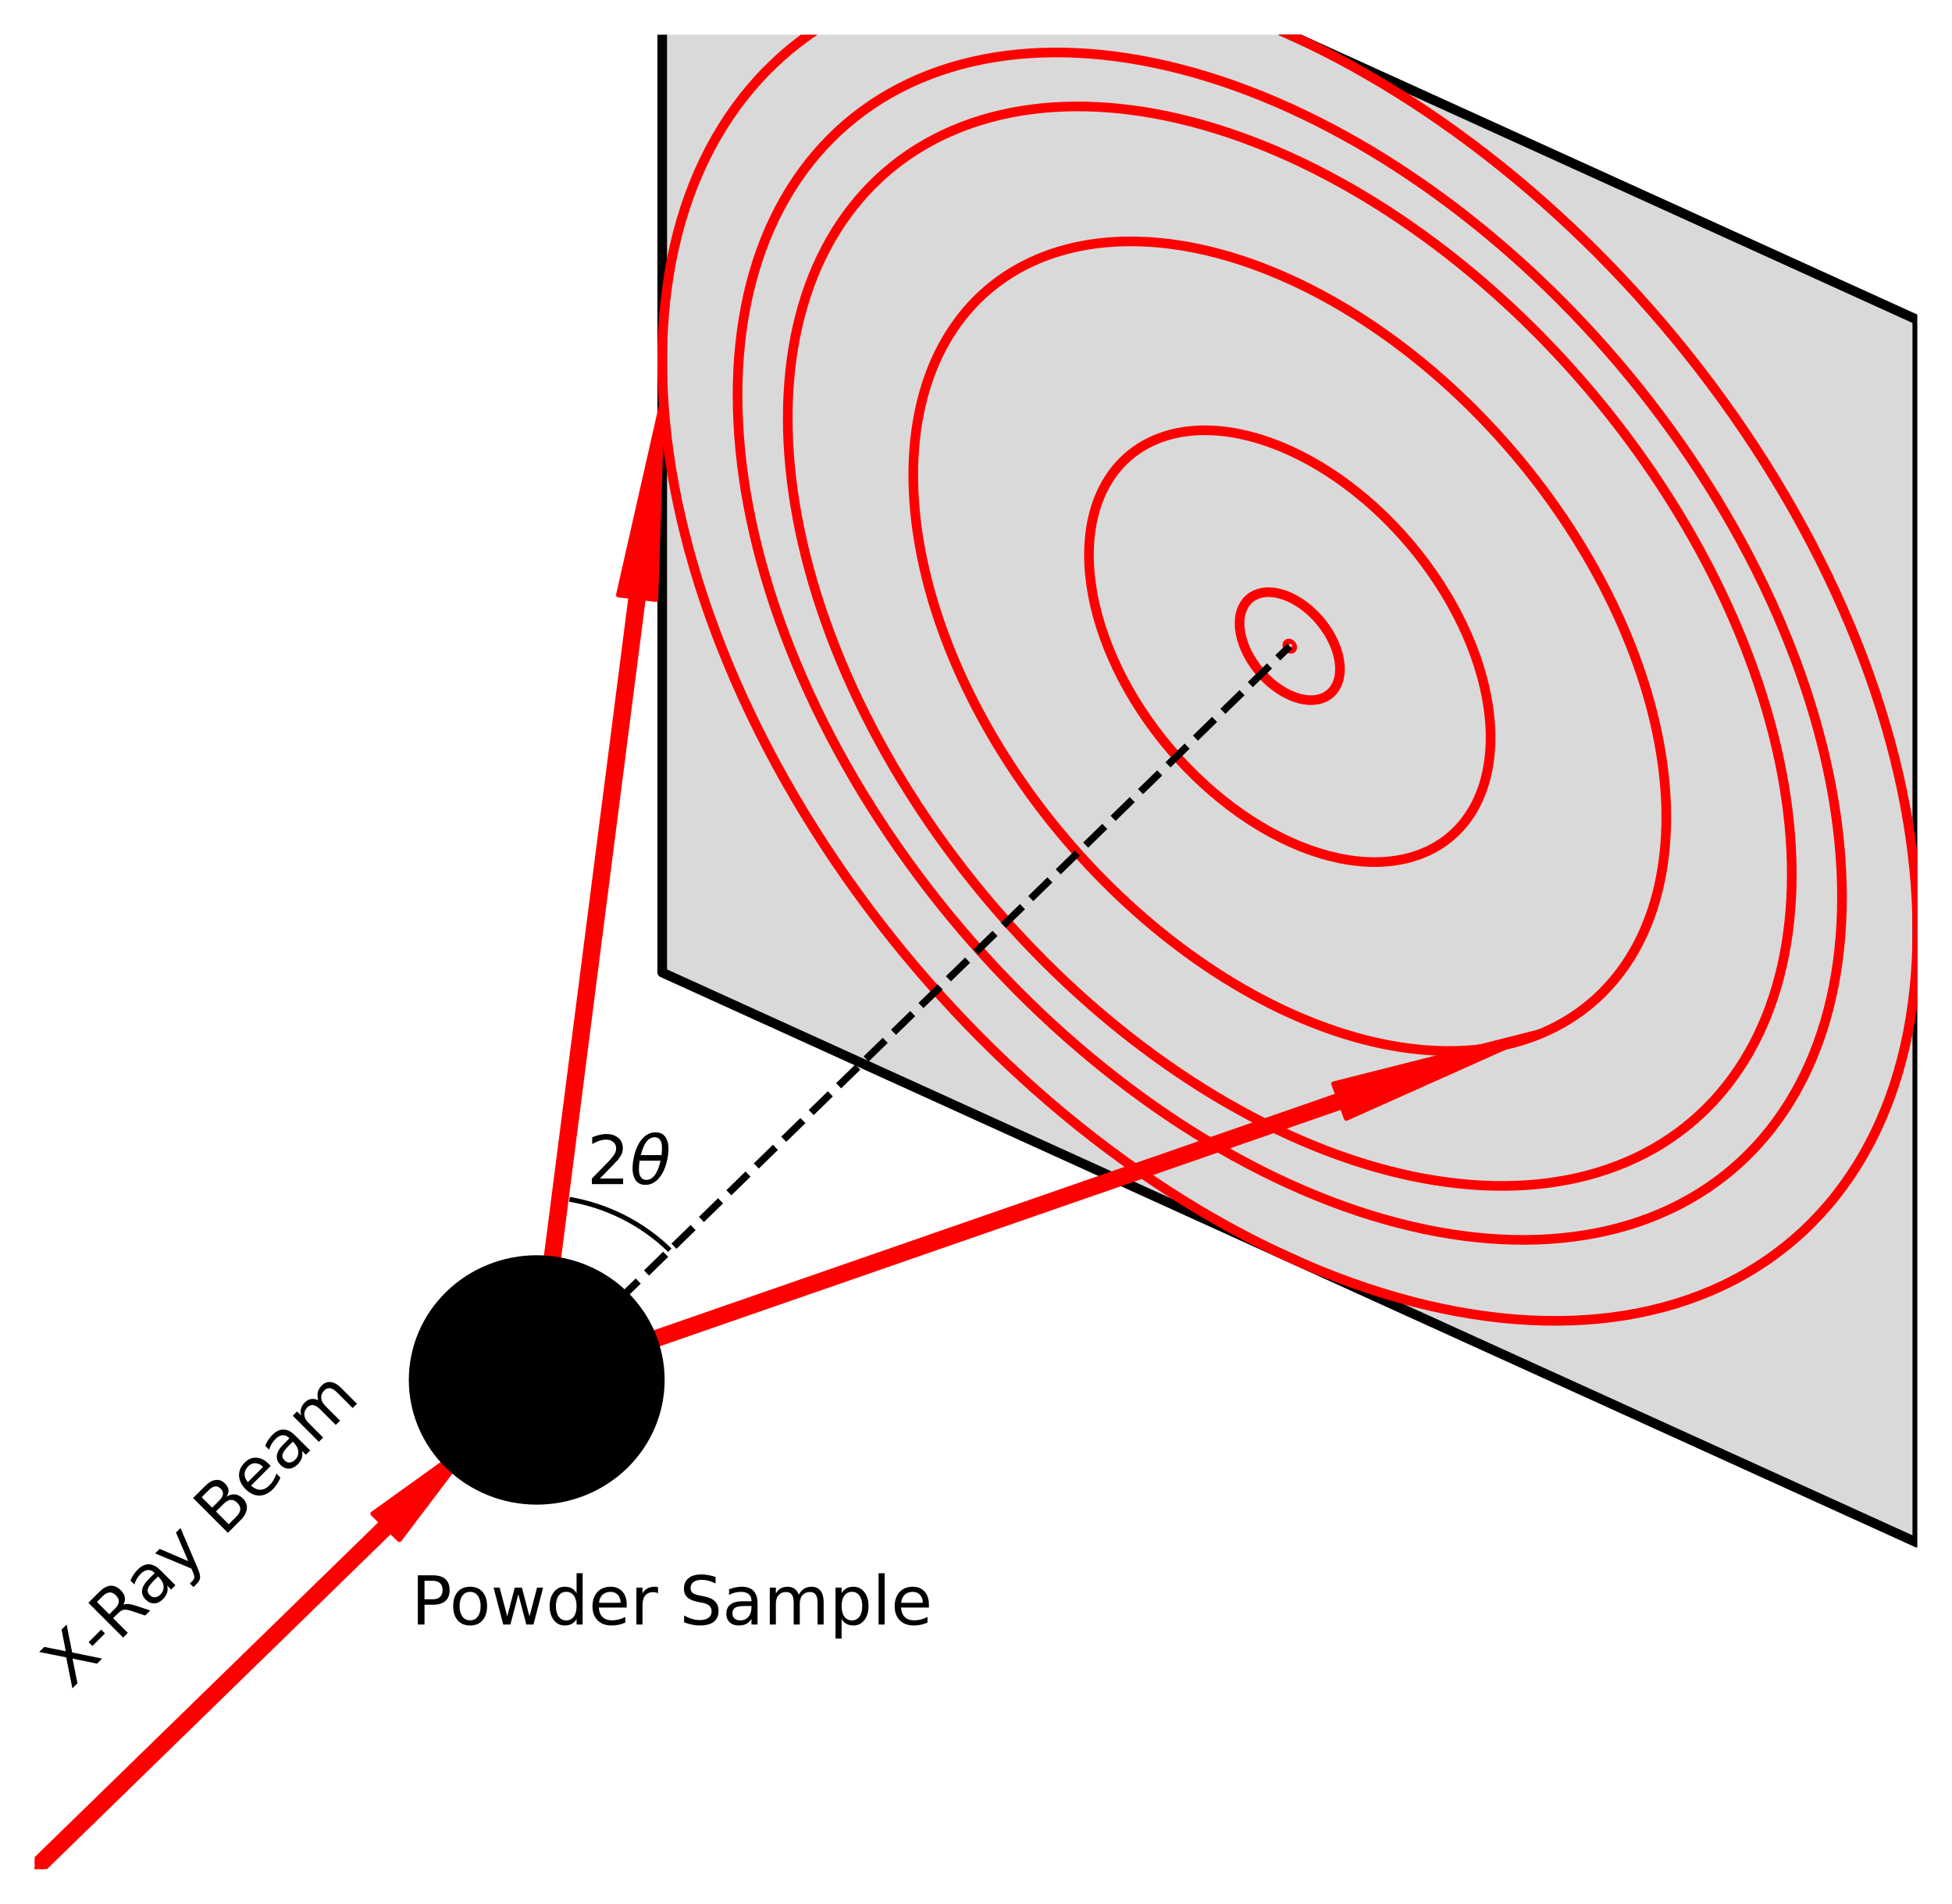
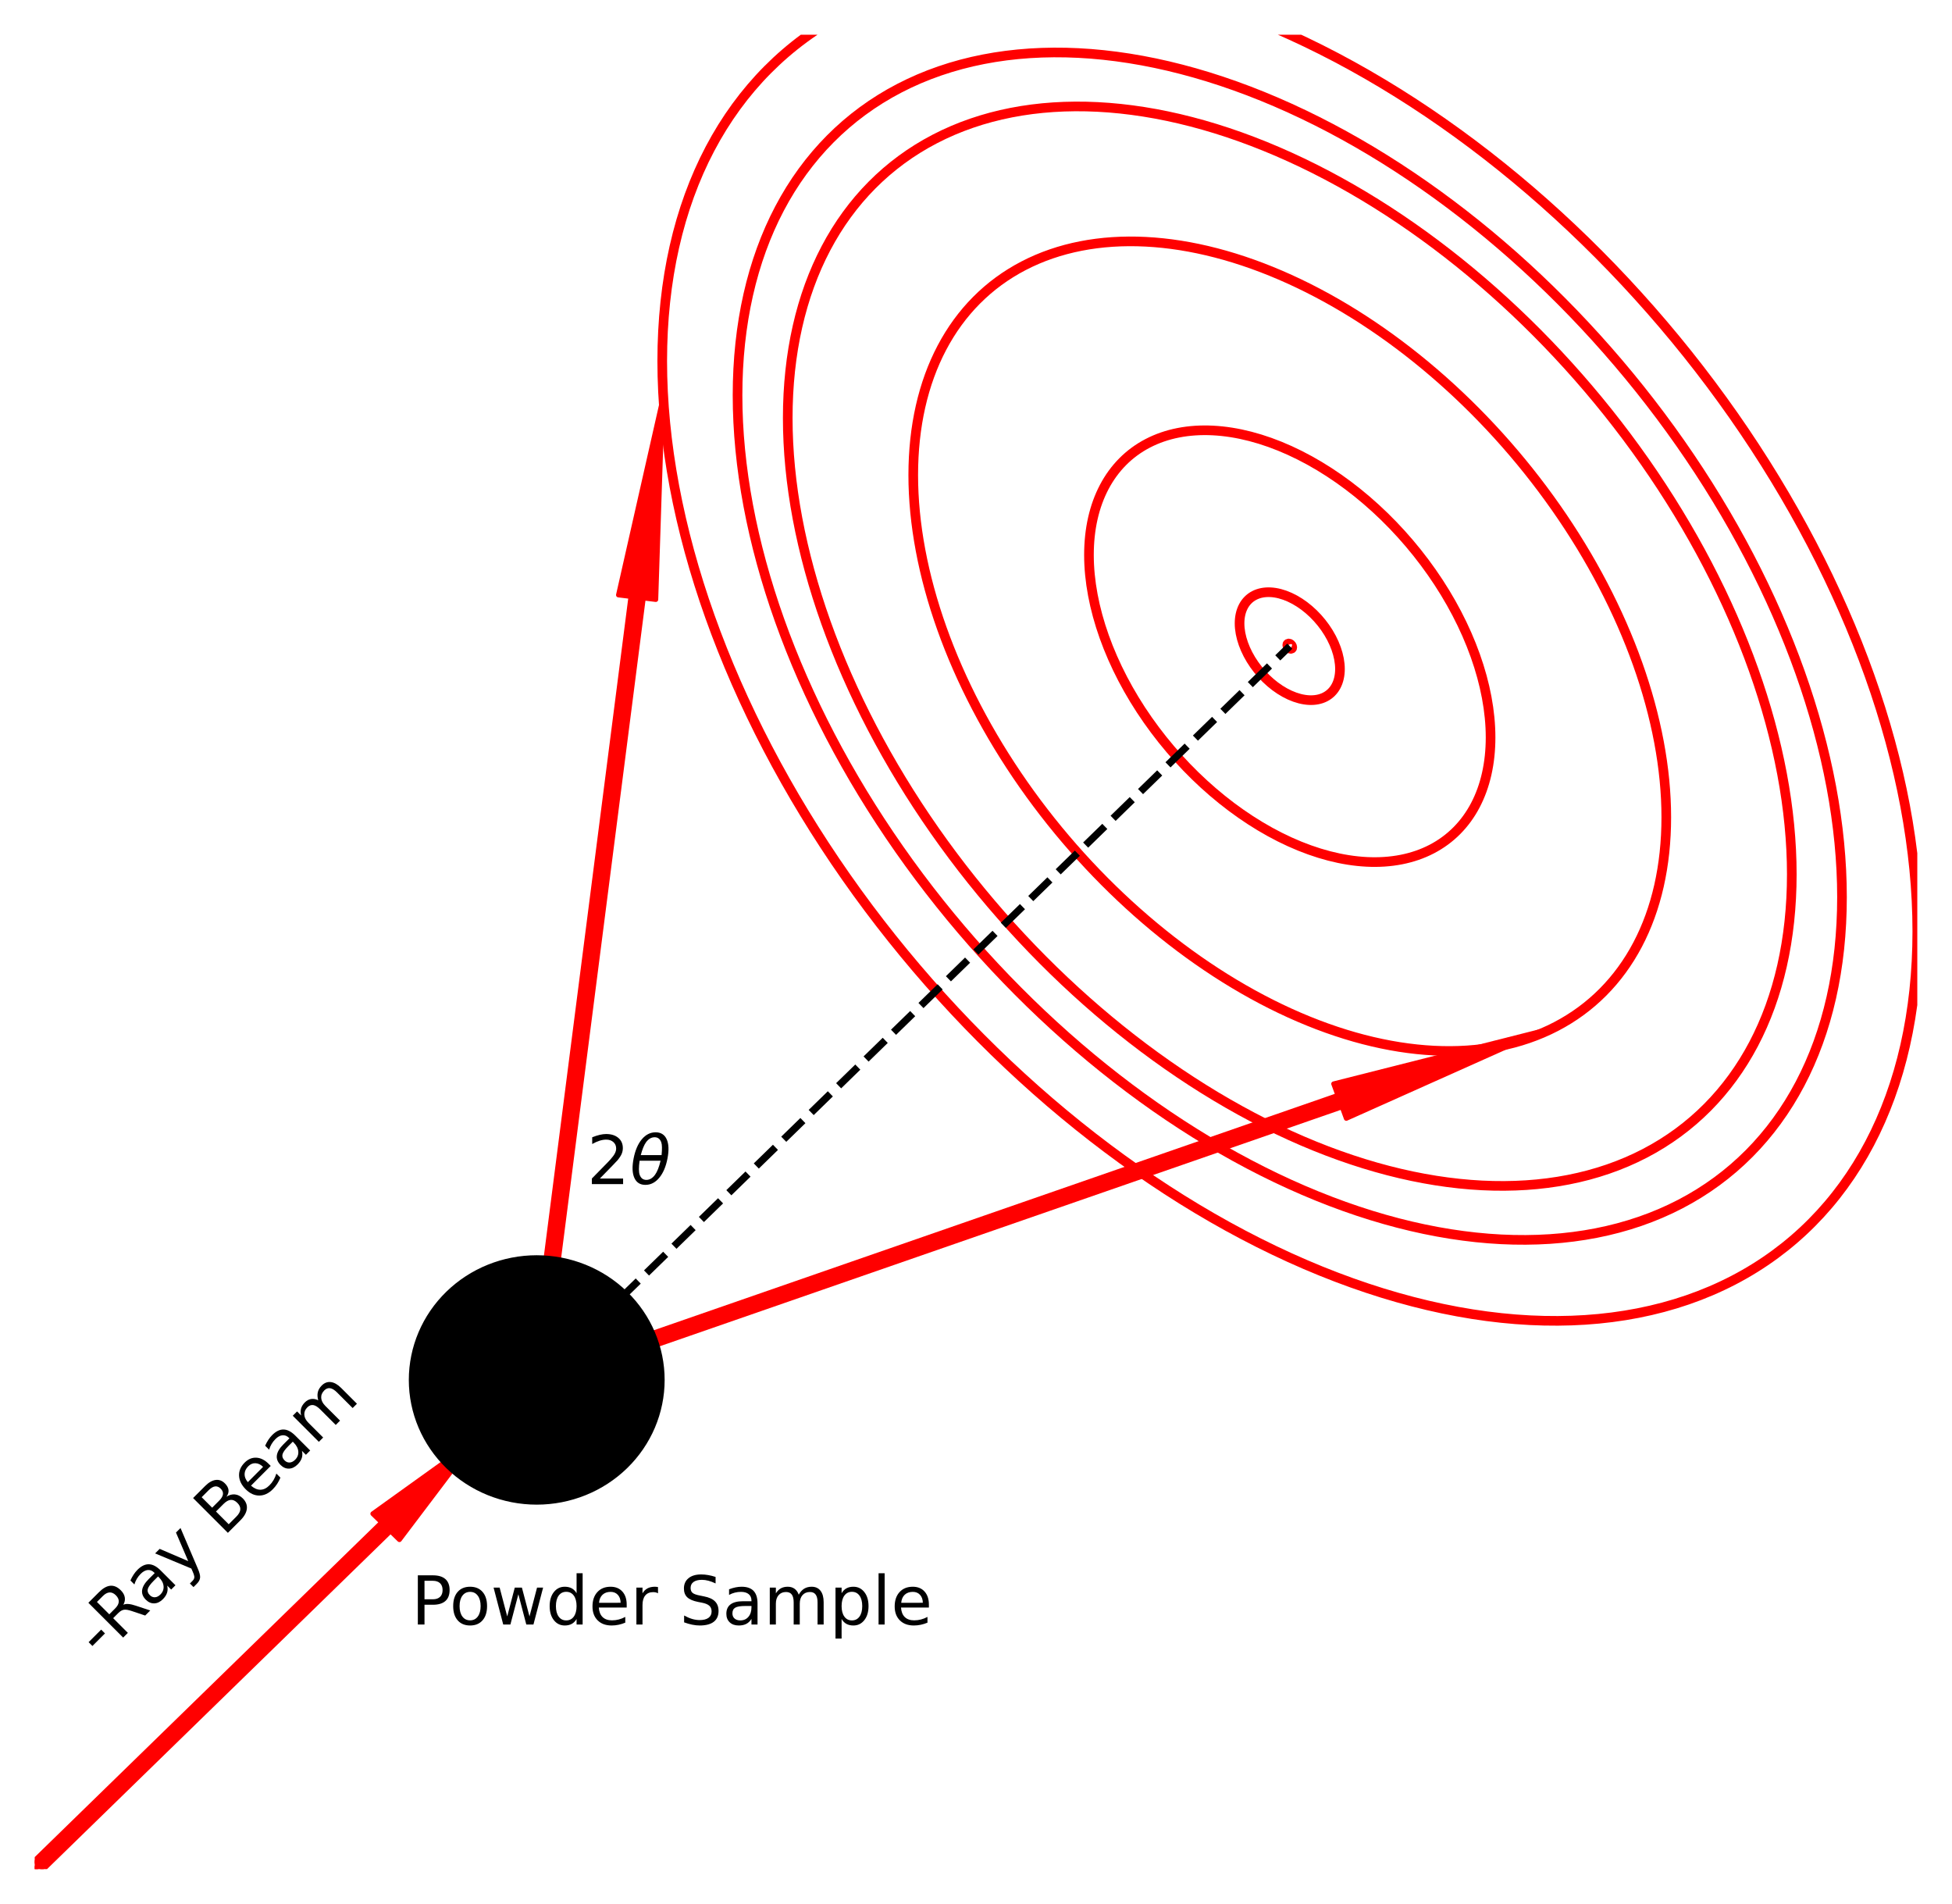
<svg xmlns="http://www.w3.org/2000/svg" xmlns:xlink="http://www.w3.org/1999/xlink" height="394.92pt" version="1.1" viewBox="0 0 405 394.92" width="405pt">
  <defs>
    <style type="text/css">*{stroke-linecap:butt;stroke-linejoin:round;}</style>
  </defs>
  <g id="figure_1">
    <g id="patch_1">
      <path d="M 0 394.92  L 405 394.92  L 405 0  L 0 0  z " style="fill:#ffffff;" />
    </g>
    <g id="axes_1">
      <g id="patch_2">
-         <path clip-path="url(#pce58daadd7)" d="M 137.4 201.734  L 397.8 320.026  L 397.8 66.346  L 137.4 -51.946  z " style="fill:#d9d9d9;stroke:#000000;stroke-linejoin:miter;stroke-width:2;" />
-       </g>
+         </g>
      <g id="patch_3">
        <path clip-path="url(#pce58daadd7)" d="M 267.6 134.547  C 267.738 134.61 267.871 134.617 267.968 134.566  C 268.066 134.515 268.121 134.411 268.121 134.277  C 268.121 134.142 268.066 133.988 267.968 133.849  C 267.871 133.709 267.738 133.595 267.6 133.533  C 267.462 133.47 267.329 133.463 267.232 133.514  C 267.134 133.565 267.079 133.669 267.079 133.803  C 267.079 133.938 267.134 134.092 267.232 134.231  C 267.329 134.371 267.462 134.485 267.6 134.547  z " style="fill:none;stroke:#ff0000;stroke-linejoin:miter;stroke-width:2;" />
      </g>
      <g id="patch_4">
        <path clip-path="url(#pce58daadd7)" d="M 267.6 144.187  C 270.362 145.442 273.012 145.577 274.965 144.561  C 276.919 143.545 278.016 141.463 278.016 138.772  C 278.016 136.081 276.919 133.001 274.965 130.211  C 273.012 127.42 270.362 125.148 267.6 123.893  C 264.838 122.638 262.188 122.503 260.235 123.519  C 258.281 124.535 257.184 126.617 257.184 129.308  C 257.184 131.999 258.281 135.079 260.235 137.869  C 262.188 140.66 264.838 142.932 267.6 144.187  z " style="fill:none;stroke:#ff0000;stroke-linejoin:miter;stroke-width:2;" />
      </g>
      <g id="patch_5">
        <path clip-path="url(#pce58daadd7)" d="M 267.6 174.629  C 278.649 179.648 289.248 180.186 297.061 176.124  C 304.874 172.062 309.264 163.731 309.264 152.967  C 309.264 142.203 304.874 129.883 297.061 118.723  C 289.248 107.562 278.649 98.471 267.6 93.451  C 256.551 88.432 245.952 87.894 238.139 91.956  C 230.326 96.018 225.936 104.349 225.936 115.113  C 225.936 125.877 230.326 138.197 238.139 149.357  C 245.952 160.518 256.551 169.609 267.6 174.629  z " style="fill:none;stroke:#ff0000;stroke-linejoin:miter;stroke-width:2;" />
      </g>
      <g id="patch_6">
        <path clip-path="url(#pce58daadd7)" d="M 267.6 210.144  C 288.318 219.555 308.19 220.564 322.839 212.947  C 337.489 205.331 345.72 189.711 345.72 169.528  C 345.72 149.345 337.489 126.247 322.839 105.32  C 308.19 84.394 288.318 67.347 267.6 57.936  C 246.882 48.525 227.01 47.516 212.361 55.133  C 197.711 62.749 189.48 78.369 189.48 98.552  C 189.48 118.735 197.711 141.833 212.361 162.76  C 227.01 183.686 246.882 200.733 267.6 210.144  z " style="fill:none;stroke:#ff0000;stroke-linejoin:miter;stroke-width:2;" />
      </g>
      <g id="patch_7">
        <path clip-path="url(#pce58daadd7)" d="M 267.6 235.512  C 295.224 248.061 321.719 249.405 341.252 239.25  C 360.785 229.094 371.76 208.268 371.76 181.357  C 371.76 154.446 360.785 123.649 341.252 95.747  C 321.719 67.845 295.224 45.117 267.6 32.568  C 239.976 20.019 213.481 18.675 193.948 28.83  C 174.415 38.986 163.44 59.812 163.44 86.723  C 163.44 113.634 174.415 144.431 193.948 172.333  C 213.481 200.235 239.976 222.963 267.6 235.512  z " style="fill:none;stroke:#ff0000;stroke-linejoin:miter;stroke-width:2;" />
      </g>
      <g id="patch_8">
        <path clip-path="url(#pce58daadd7)" d="M 267.6 245.659  C 297.986 259.463 327.131 260.942 348.617 249.771  C 370.104 238.6 382.176 215.691 382.176 186.089  C 382.176 156.487 370.104 122.61 348.617 91.917  C 327.131 61.225 297.986 36.224 267.6 22.421  C 237.214 8.617 208.069 7.138 186.583 18.309  C 165.096 29.48 153.024 52.389 153.024 81.991  C 153.024 111.593 165.096 145.47 186.583 176.163  C 208.069 206.855 237.214 231.856 267.6 245.659  z " style="fill:none;stroke:#ff0000;stroke-linejoin:miter;stroke-width:2;" />
      </g>
      <g id="patch_9">
        <path clip-path="url(#pce58daadd7)" d="M 267.6 260.88  C 302.129 276.566 335.249 278.247 359.665 265.552  C 384.081 252.858 397.8 226.825 397.8 193.186  C 397.8 159.548 384.081 121.051 359.665 86.173  C 335.249 51.296 302.129 22.886 267.6 7.2  C 233.071 -8.486 199.951 -10.167 175.535 2.528  C 151.119 15.222 137.4 41.255 137.4 74.894  C 137.4 108.532 151.119 147.029 175.535 181.907  C 199.951 216.784 233.071 245.194 267.6 260.88  z " style="fill:none;stroke:#ff0000;stroke-linejoin:miter;stroke-width:2;" />
      </g>
      <g id="patch_10">
        <path clip-path="url(#pce58daadd7)" d="M 6.279 386.823  L 8.121 388.617  L 81.033 317.586  L 82.874 319.38  L 98.34 298.932  L 77.35 313.999  L 79.191 315.793  z " style="fill:#ff0000;stroke:#ff0000;stroke-linejoin:miter;" />
      </g>
      <g id="patch_11">
        <path clip-path="url(#pce58daadd7)" d="M 110.068 286.091  L 112.652 286.405  L 133.484 124.05  L 136.068 124.365  L 137.4 83.304  L 128.316 123.421  L 130.9 123.735  z " style="fill:#ff0000;stroke:#ff0000;stroke-linejoin:miter;" />
      </g>
      <g id="patch_12">
        <path clip-path="url(#pce58daadd7)" d="M 110.923 285.053  L 111.797 287.443  L 278.453 229.604  L 279.327 231.993  L 319.68 213.949  L 276.705 224.824  L 277.579 227.214  z " style="fill:#ff0000;stroke:#ff0000;stroke-linejoin:miter;" />
      </g>
      <g id="patch_13">
-         <path clip-path="url(#pce58daadd7)" d="M 138.98 259.341  C 136.162 256.596 132.93 254.288 129.396 252.495  C 125.862 250.703 122.067 249.448 118.143 248.774  " style="fill:none;stroke:#000000;stroke-linejoin:miter;" />
-       </g>
+         </g>
      <g id="line2d_1">
        <path clip-path="url(#pce58daadd7)" d="M 111.36 286.248  L 267.6 134.04  " style="fill:none;stroke:#000000;stroke-dasharray:5.55,2.4;stroke-dashoffset:0;stroke-width:1.5;" />
      </g>
      <g id="text_1">
        <g transform="translate(85.32 336.984)scale(0.14 -0.14)">
          <defs>
            <path d="M 19.672 64.797  L 19.672 37.406  L 32.078 37.406  Q 38.969 37.406 42.719 40.969  Q 46.484 44.531 46.484 51.125  Q 46.484 57.672 42.719 61.234  Q 38.969 64.797 32.078 64.797  z M 9.812 72.906  L 32.078 72.906  Q 44.344 72.906 50.609 67.359  Q 56.891 61.812 56.891 51.125  Q 56.891 40.328 50.609 34.812  Q 44.344 29.297 32.078 29.297  L 19.672 29.297  L 19.672 0  L 9.812 0  z " id="DejaVuSans-80" />
            <path d="M 30.609 48.391  Q 23.391 48.391 19.188 42.75  Q 14.984 37.109 14.984 27.297  Q 14.984 17.484 19.156 11.844  Q 23.344 6.203 30.609 6.203  Q 37.797 6.203 41.984 11.859  Q 46.188 17.531 46.188 27.297  Q 46.188 37.016 41.984 42.703  Q 37.797 48.391 30.609 48.391  z M 30.609 56  Q 42.328 56 49.016 48.375  Q 55.719 40.766 55.719 27.297  Q 55.719 13.875 49.016 6.219  Q 42.328 -1.422 30.609 -1.422  Q 18.844 -1.422 12.172 6.219  Q 5.516 13.875 5.516 27.297  Q 5.516 40.766 12.172 48.375  Q 18.844 56 30.609 56  z " id="DejaVuSans-111" />
            <path d="M 4.203 54.688  L 13.188 54.688  L 24.422 12.016  L 35.594 54.688  L 46.188 54.688  L 57.422 12.016  L 68.609 54.688  L 77.594 54.688  L 63.281 0  L 52.688 0  L 40.922 44.828  L 29.109 0  L 18.5 0  z " id="DejaVuSans-119" />
            <path d="M 45.406 46.391  L 45.406 75.984  L 54.391 75.984  L 54.391 0  L 45.406 0  L 45.406 8.203  Q 42.578 3.328 38.25 0.953  Q 33.938 -1.422 27.875 -1.422  Q 17.969 -1.422 11.734 6.484  Q 5.516 14.406 5.516 27.297  Q 5.516 40.188 11.734 48.094  Q 17.969 56 27.875 56  Q 33.938 56 38.25 53.625  Q 42.578 51.266 45.406 46.391  z M 14.797 27.297  Q 14.797 17.391 18.875 11.75  Q 22.953 6.109 30.078 6.109  Q 37.203 6.109 41.297 11.75  Q 45.406 17.391 45.406 27.297  Q 45.406 37.203 41.297 42.844  Q 37.203 48.484 30.078 48.484  Q 22.953 48.484 18.875 42.844  Q 14.797 37.203 14.797 27.297  z " id="DejaVuSans-100" />
            <path d="M 56.203 29.594  L 56.203 25.203  L 14.891 25.203  Q 15.484 15.922 20.484 11.062  Q 25.484 6.203 34.422 6.203  Q 39.594 6.203 44.453 7.469  Q 49.312 8.734 54.109 11.281  L 54.109 2.781  Q 49.266 0.734 44.188 -0.344  Q 39.109 -1.422 33.891 -1.422  Q 20.797 -1.422 13.156 6.188  Q 5.516 13.812 5.516 26.812  Q 5.516 40.234 12.766 48.109  Q 20.016 56 32.328 56  Q 43.359 56 49.781 48.891  Q 56.203 41.797 56.203 29.594  z M 47.219 32.234  Q 47.125 39.594 43.094 43.984  Q 39.062 48.391 32.422 48.391  Q 24.906 48.391 20.391 44.141  Q 15.875 39.891 15.188 32.172  z " id="DejaVuSans-101" />
            <path d="M 41.109 46.297  Q 39.594 47.172 37.812 47.578  Q 36.031 48 33.891 48  Q 26.266 48 22.188 43.047  Q 18.109 38.094 18.109 28.812  L 18.109 0  L 9.078 0  L 9.078 54.688  L 18.109 54.688  L 18.109 46.188  Q 20.953 51.172 25.484 53.578  Q 30.031 56 36.531 56  Q 37.453 56 38.578 55.875  Q 39.703 55.766 41.062 55.516  z " id="DejaVuSans-114" />
            <path id="DejaVuSans-32" />
            <path d="M 53.516 70.516  L 53.516 60.891  Q 47.906 63.578 42.922 64.891  Q 37.938 66.219 33.297 66.219  Q 25.25 66.219 20.875 63.094  Q 16.5 59.969 16.5 54.203  Q 16.5 49.359 19.406 46.891  Q 22.312 44.438 30.422 42.922  L 36.375 41.703  Q 47.406 39.594 52.656 34.297  Q 57.906 29 57.906 20.125  Q 57.906 9.516 50.797 4.047  Q 43.703 -1.422 29.984 -1.422  Q 24.812 -1.422 18.969 -0.25  Q 13.141 0.922 6.891 3.219  L 6.891 13.375  Q 12.891 10.016 18.656 8.297  Q 24.422 6.594 29.984 6.594  Q 38.422 6.594 43.016 9.906  Q 47.609 13.234 47.609 19.391  Q 47.609 24.75 44.312 27.781  Q 41.016 30.812 33.5 32.328  L 27.484 33.5  Q 16.453 35.688 11.516 40.375  Q 6.594 45.062 6.594 53.422  Q 6.594 63.094 13.406 68.656  Q 20.219 74.219 32.172 74.219  Q 37.312 74.219 42.625 73.281  Q 47.953 72.359 53.516 70.516  z " id="DejaVuSans-83" />
            <path d="M 34.281 27.484  Q 23.391 27.484 19.188 25  Q 14.984 22.516 14.984 16.5  Q 14.984 11.719 18.141 8.906  Q 21.297 6.109 26.703 6.109  Q 34.188 6.109 38.703 11.406  Q 43.219 16.703 43.219 25.484  L 43.219 27.484  z M 52.203 31.203  L 52.203 0  L 43.219 0  L 43.219 8.297  Q 40.141 3.328 35.547 0.953  Q 30.953 -1.422 24.312 -1.422  Q 15.922 -1.422 10.953 3.297  Q 6 8.016 6 15.922  Q 6 25.141 12.172 29.828  Q 18.359 34.516 30.609 34.516  L 43.219 34.516  L 43.219 35.406  Q 43.219 41.609 39.141 45  Q 35.062 48.391 27.688 48.391  Q 23 48.391 18.547 47.266  Q 14.109 46.141 10.016 43.891  L 10.016 52.203  Q 14.938 54.109 19.578 55.047  Q 24.219 56 28.609 56  Q 40.484 56 46.344 49.844  Q 52.203 43.703 52.203 31.203  z " id="DejaVuSans-97" />
            <path d="M 52 44.188  Q 55.375 50.25 60.062 53.125  Q 64.75 56 71.094 56  Q 79.641 56 84.281 50.016  Q 88.922 44.047 88.922 33.016  L 88.922 0  L 79.891 0  L 79.891 32.719  Q 79.891 40.578 77.094 44.375  Q 74.312 48.188 68.609 48.188  Q 61.625 48.188 57.562 43.547  Q 53.516 38.922 53.516 30.906  L 53.516 0  L 44.484 0  L 44.484 32.719  Q 44.484 40.625 41.703 44.406  Q 38.922 48.188 33.109 48.188  Q 26.219 48.188 22.156 43.531  Q 18.109 38.875 18.109 30.906  L 18.109 0  L 9.078 0  L 9.078 54.688  L 18.109 54.688  L 18.109 46.188  Q 21.188 51.219 25.484 53.609  Q 29.781 56 35.688 56  Q 41.656 56 45.828 52.969  Q 50 49.953 52 44.188  z " id="DejaVuSans-109" />
            <path d="M 18.109 8.203  L 18.109 -20.797  L 9.078 -20.797  L 9.078 54.688  L 18.109 54.688  L 18.109 46.391  Q 20.953 51.266 25.266 53.625  Q 29.594 56 35.594 56  Q 45.562 56 51.781 48.094  Q 58.016 40.188 58.016 27.297  Q 58.016 14.406 51.781 6.484  Q 45.562 -1.422 35.594 -1.422  Q 29.594 -1.422 25.266 0.953  Q 20.953 3.328 18.109 8.203  z M 48.688 27.297  Q 48.688 37.203 44.609 42.844  Q 40.531 48.484 33.406 48.484  Q 26.266 48.484 22.188 42.844  Q 18.109 37.203 18.109 27.297  Q 18.109 17.391 22.188 11.75  Q 26.266 6.109 33.406 6.109  Q 40.531 6.109 44.609 11.75  Q 48.688 17.391 48.688 27.297  z " id="DejaVuSans-112" />
            <path d="M 9.422 75.984  L 18.406 75.984  L 18.406 0  L 9.422 0  z " id="DejaVuSans-108" />
          </defs>
          <use xlink:href="#DejaVuSans-80" />
          <use x="56.678" xlink:href="#DejaVuSans-111" />
          <use x="117.859" xlink:href="#DejaVuSans-119" />
          <use x="199.646" xlink:href="#DejaVuSans-100" />
          <use x="263.123" xlink:href="#DejaVuSans-101" />
          <use x="324.646" xlink:href="#DejaVuSans-114" />
          <use x="365.76" xlink:href="#DejaVuSans-32" />
          <use x="397.547" xlink:href="#DejaVuSans-83" />
          <use x="461.023" xlink:href="#DejaVuSans-97" />
          <use x="522.303" xlink:href="#DejaVuSans-109" />
          <use x="619.715" xlink:href="#DejaVuSans-112" />
          <use x="683.191" xlink:href="#DejaVuSans-108" />
          <use x="710.975" xlink:href="#DejaVuSans-101" />
        </g>
      </g>
      <g id="text_2">
        <g transform="translate(14.722 350.521)rotate(-45)scale(0.14 -0.14)">
          <defs>
-             <path d="M 6.297 72.906  L 16.891 72.906  L 35.016 45.797  L 53.219 72.906  L 63.812 72.906  L 40.375 37.891  L 65.375 0  L 54.781 0  L 34.281 31  L 13.625 0  L 2.984 0  L 29 38.922  z " id="DejaVuSans-88" />
            <path d="M 4.891 31.391  L 31.203 31.391  L 31.203 23.391  L 4.891 23.391  z " id="DejaVuSans-45" />
            <path d="M 44.391 34.188  Q 47.562 33.109 50.562 29.594  Q 53.562 26.078 56.594 19.922  L 66.609 0  L 56 0  L 46.688 18.703  Q 43.062 26.031 39.672 28.422  Q 36.281 30.812 30.422 30.812  L 19.672 30.812  L 19.672 0  L 9.812 0  L 9.812 72.906  L 32.078 72.906  Q 44.578 72.906 50.734 67.672  Q 56.891 62.453 56.891 51.906  Q 56.891 45.016 53.688 40.469  Q 50.484 35.938 44.391 34.188  z M 19.672 64.797  L 19.672 38.922  L 32.078 38.922  Q 39.203 38.922 42.844 42.219  Q 46.484 45.516 46.484 51.906  Q 46.484 58.297 42.844 61.547  Q 39.203 64.797 32.078 64.797  z " id="DejaVuSans-82" />
            <path d="M 32.172 -5.078  Q 28.375 -14.844 24.75 -17.812  Q 21.141 -20.797 15.094 -20.797  L 7.906 -20.797  L 7.906 -13.281  L 13.188 -13.281  Q 16.891 -13.281 18.938 -11.516  Q 21 -9.766 23.484 -3.219  L 25.094 0.875  L 2.984 54.688  L 12.5 54.688  L 29.594 11.922  L 46.688 54.688  L 56.203 54.688  z " id="DejaVuSans-121" />
            <path d="M 19.672 34.812  L 19.672 8.109  L 35.5 8.109  Q 43.453 8.109 47.281 11.406  Q 51.125 14.703 51.125 21.484  Q 51.125 28.328 47.281 31.562  Q 43.453 34.812 35.5 34.812  z M 19.672 64.797  L 19.672 42.828  L 34.281 42.828  Q 41.5 42.828 45.031 45.531  Q 48.578 48.25 48.578 53.812  Q 48.578 59.328 45.031 62.062  Q 41.5 64.797 34.281 64.797  z M 9.812 72.906  L 35.016 72.906  Q 46.297 72.906 52.391 68.219  Q 58.5 63.531 58.5 54.891  Q 58.5 48.188 55.375 44.234  Q 52.25 40.281 46.188 39.312  Q 53.469 37.75 57.5 32.781  Q 61.531 27.828 61.531 20.406  Q 61.531 10.641 54.891 5.312  Q 48.25 0 35.984 0  L 9.812 0  z " id="DejaVuSans-66" />
          </defs>
          <use xlink:href="#DejaVuSans-88" />
          <use x="63.506" xlink:href="#DejaVuSans-45" />
          <use x="99.59" xlink:href="#DejaVuSans-82" />
          <use x="166.822" xlink:href="#DejaVuSans-97" />
          <use x="228.102" xlink:href="#DejaVuSans-121" />
          <use x="287.281" xlink:href="#DejaVuSans-32" />
          <use x="319.068" xlink:href="#DejaVuSans-66" />
          <use x="387.672" xlink:href="#DejaVuSans-101" />
          <use x="449.195" xlink:href="#DejaVuSans-97" />
          <use x="510.475" xlink:href="#DejaVuSans-109" />
        </g>
      </g>
      <g id="text_3">
        <g transform="translate(121.776 245.659)scale(0.14 -0.14)">
          <defs>
            <path d="M 19.188 8.297  L 53.609 8.297  L 53.609 0  L 7.328 0  L 7.328 8.297  Q 12.938 14.109 22.625 23.891  Q 32.328 33.688 34.812 36.531  Q 39.547 41.844 41.422 45.531  Q 43.312 49.219 43.312 52.781  Q 43.312 58.594 39.234 62.25  Q 35.156 65.922 28.609 65.922  Q 23.969 65.922 18.812 64.312  Q 13.672 62.703 7.812 59.422  L 7.812 69.391  Q 13.766 71.781 18.938 73  Q 24.125 74.219 28.422 74.219  Q 39.75 74.219 46.484 68.547  Q 53.219 62.891 53.219 53.422  Q 53.219 48.922 51.531 44.891  Q 49.859 40.875 45.406 35.406  Q 44.188 33.984 37.641 27.219  Q 31.109 20.453 19.188 8.297  z " id="DejaVuSans-50" />
            <path d="M 45.516 34.672  L 14.453 34.672  Q 12.359 20.062 14.5 13.875  Q 17.188 6.25 24.469 6.25  Q 31.781 6.25 37.359 13.922  Q 42.234 20.656 45.516 34.672  z M 47.016 42.969  Q 48.344 56.844 46.625 61.719  Q 43.953 69.438 36.766 69.438  Q 29.297 69.438 23.828 61.812  Q 19.531 55.672 16.156 42.969  z M 38.188 76.766  Q 49.906 76.766 54.594 66.406  Q 59.281 56.109 55.719 37.844  Q 52.203 19.625 43.453 9.281  Q 34.766 -1.125 23.047 -1.125  Q 11.281 -1.125 6.641 9.281  Q 2 19.625 5.516 37.844  Q 9.078 56.109 17.719 66.406  Q 26.422 76.766 38.188 76.766  z " id="DejaVuSans-Oblique-952" />
          </defs>
          <use transform="translate(0 0.234)" xlink:href="#DejaVuSans-50" />
          <use transform="translate(63.623 0.234)" xlink:href="#DejaVuSans-Oblique-952" />
        </g>
      </g>
      <g id="patch_14">
        <path clip-path="url(#pce58daadd7)" d="M 111.36 311.616  C 118.266 311.616 124.89 308.943 129.773 304.186  C 134.656 299.429 137.4 292.976 137.4 286.248  C 137.4 279.52 134.656 273.067 129.773 268.31  C 124.89 263.553 118.266 260.88 111.36 260.88  C 104.454 260.88 97.83 263.553 92.947 268.31  C 88.064 273.067 85.32 279.52 85.32 286.248  C 85.32 292.976 88.064 299.429 92.947 304.186  C 97.83 308.943 104.454 311.616 111.36 311.616  z " style="stroke:#000000;stroke-linejoin:miter;" />
      </g>
    </g>
  </g>
  <defs>
    <clipPath id="pce58daadd7">
      <rect height="380.52" width="390.6" x="7.2" y="7.2" />
    </clipPath>
  </defs>
</svg>